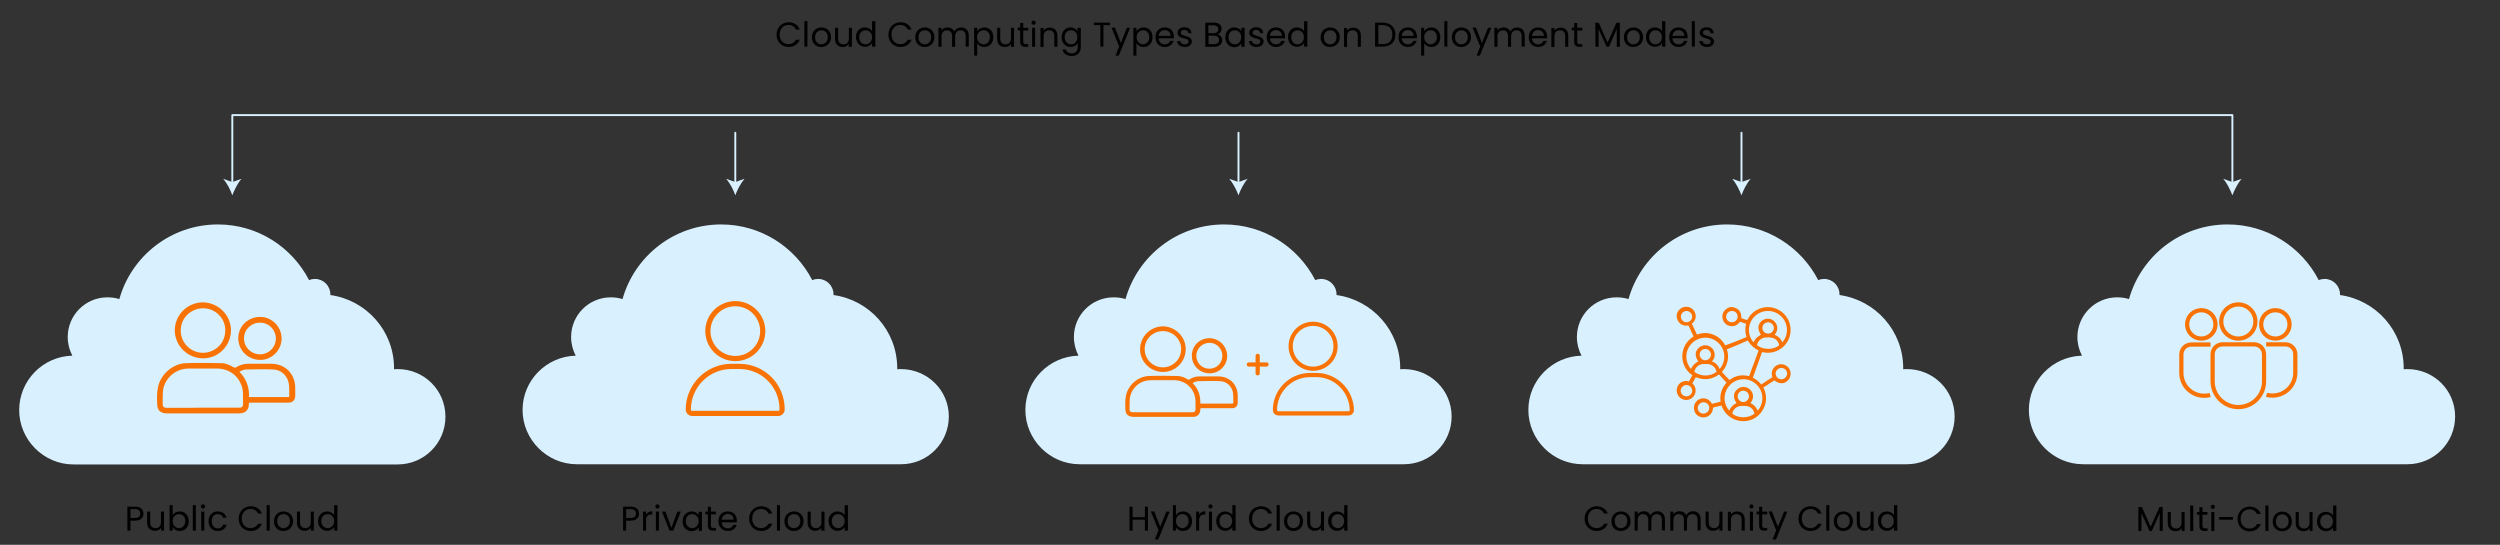
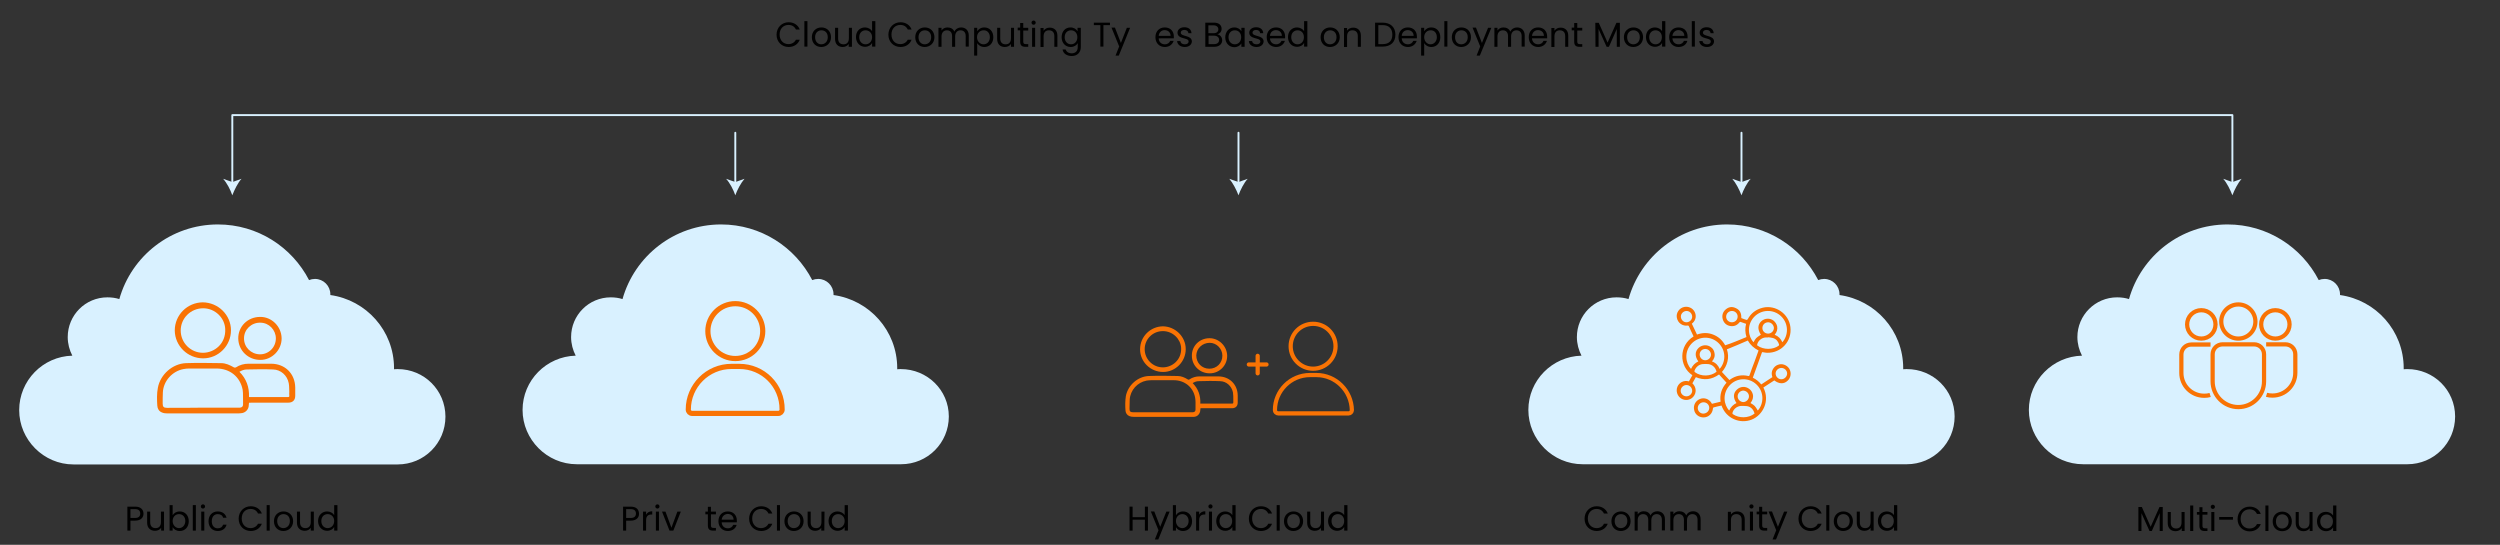
<svg xmlns="http://www.w3.org/2000/svg" version="1.1" id="Layer_1" x="0px" y="0px" viewBox="0 0 1303.2 284" style="enable-background:new 0 0 1303.2 284;" xml:space="preserve">
  <rect x="0" y="0" width="1303.2" height="284" fill="#333333" stroke="none" />
  <style type="text/css">
	.st0{fill:#D9F1FF;}
	.st1{fill:none;stroke:#D9F1FF;stroke-linecap:round;stroke-linejoin:round;}
	.st2{fill:#F97304;}
	.st3{fill:none;stroke:#F97304;stroke-width:2.7;stroke-miterlimit:10;}
	.st4{fill:none;stroke:#F97304;stroke-width:2.2;stroke-miterlimit:10;}
	.st5{fill:none;stroke:#F97304;stroke-width:2.2;stroke-linecap:round;stroke-linejoin:round;}
</style>
  <g>
    <path class="st0" d="M207.3,192.4c-0.6,0-1.3,0-1.9,0.1c0-0.2,0-0.4,0-0.6c0-19.5-14.5-35.5-33.2-38.1c0-0.1,0-0.2,0-0.4   c0-4.4-3.6-8-8-8c-1.1,0-2.1,0.2-3.1,0.6c-8.9-17.2-26.8-29-47.5-29c-24.5,0-45.1,16.5-51.4,38.9c-1.9-0.6-4-0.9-6.2-0.9   c-11.5,0-20.7,9.3-20.7,20.7c0,3.5,0.9,6.8,2.4,9.7C22.3,185.8,10,198.4,10,213.8s12.7,28.3,28.3,28.3h169   c13.8,0,24.9-11.1,24.9-24.9S221.1,192.4,207.3,192.4L207.3,192.4z" />
    <path class="st0" d="M469.6,192.4c-0.6,0-1.3,0-1.9,0.1c0-0.2,0-0.4,0-0.6c0-19.5-14.5-35.5-33.2-38.1c0-0.1,0-0.2,0-0.4   c0-4.4-3.6-8-8-8c-1.1,0-2.1,0.2-3.1,0.6c-8.9-17.2-26.8-29-47.5-29c-24.5,0-45.1,16.5-51.4,38.9c-1.9-0.6-4-0.9-6.1-0.9   c-11.5,0-20.7,9.3-20.7,20.7c0,3.5,0.9,6.8,2.4,9.7c-15.3,0.4-27.7,12.9-27.7,28.3s12.7,28.3,28.3,28.3h169   c13.8,0,24.9-11.1,24.9-24.9S483.3,192.4,469.6,192.4L469.6,192.4z" />
-     <path class="st0" d="M731.8,192.4c-0.7,0-1.3,0-1.9,0.1c0-0.2,0-0.4,0-0.6c0-19.5-14.5-35.5-33.2-38.1c0-0.1,0-0.2,0-0.4   c0-4.4-3.6-8-8-8c-1.1,0-2.1,0.2-3.1,0.6c-8.9-17.2-26.8-29-47.5-29c-24.5,0-45.1,16.5-51.4,38.9c-1.9-0.6-4-0.9-6.2-0.9   c-11.5,0-20.7,9.3-20.7,20.7c0,3.5,0.9,6.8,2.4,9.7c-15.3,0.4-27.7,12.9-27.7,28.3s12.7,28.3,28.3,28.3h169   c13.8,0,24.9-11.1,24.9-24.9S745.5,192.4,731.8,192.4L731.8,192.4z" />
    <path class="st0" d="M994,192.4c-0.7,0-1.3,0-1.9,0.1c0-0.2,0-0.4,0-0.6c0-19.5-14.5-35.5-33.2-38.1c0-0.1,0-0.2,0-0.4   c0-4.4-3.6-8-8-8c-1.1,0-2.1,0.2-3.1,0.6c-8.9-17.2-26.8-29-47.5-29c-24.5,0-45.1,16.5-51.4,38.9c-1.9-0.6-4-0.9-6.2-0.9   c-11.5,0-20.7,9.3-20.7,20.7c0,3.5,0.9,6.8,2.4,9.7c-15.3,0.4-27.7,12.9-27.7,28.3s12.7,28.3,28.3,28.3h169   c13.8,0,24.9-11.1,24.9-24.9S1007.7,192.4,994,192.4L994,192.4z" />
    <polyline class="st1" points="121.1,95.7 121.1,60 1163.7,60 1163.7,95.7  " />
    <path class="st0" d="M121.1,101.8c1.1-2.8,2.8-6.4,4.8-8.6l-4.8,1.7l-4.8-1.7C118.3,95.4,120.1,98.9,121.1,101.8z" />
    <path class="st0" d="M1163.7,101.8c-1.1-2.8-2.8-6.4-4.8-8.6l4.8,1.7l4.8-1.7C1166.6,95.4,1164.8,98.9,1163.7,101.8z" />
    <path d="M411.1,11.6c2.7,0,4.9,1.4,5.8,3.8h-2c-0.7-1.5-2-2.4-3.9-2.4c-2.6,0-4.6,1.9-4.6,5s2,5,4.6,5c1.8,0,3.2-0.9,3.9-2.3h2   c-0.9,2.4-3.1,3.8-5.8,3.8c-3.5,0-6.3-2.6-6.3-6.4S407.6,11.6,411.1,11.6z" />
    <path d="M419.3,11h1.6v13.3h-1.6C419.3,24.3,419.3,11,419.3,11z" />
    <path d="M428.1,24.5c-2.8,0-4.9-2-4.9-5.1s2.2-5.1,5-5.1s5,2,5,5.1S430.9,24.5,428.1,24.5L428.1,24.5z M428.1,23.1   c1.7,0,3.4-1.2,3.4-3.7s-1.6-3.6-3.3-3.6s-3.3,1.2-3.3,3.6S426.4,23.1,428.1,23.1z" />
    <path d="M444,24.4h-1.6v-1.5c-0.6,1-1.8,1.6-3.1,1.6c-2.3,0-4-1.4-4-4.2v-5.8h1.6v5.6c0,2,1.1,3,2.8,3s2.8-1,2.8-3.2v-5.4h1.6V24.4   L444,24.4z" />
    <path d="M450.9,14.3c1.5,0,3,0.8,3.7,1.9V11h1.7v13.3h-1.7v-1.9c-0.6,1.1-1.9,2-3.7,2c-2.6,0-4.7-2.1-4.7-5.1   S448.2,14.3,450.9,14.3L450.9,14.3z M451.2,15.8c-1.8,0-3.3,1.3-3.3,3.6s1.5,3.7,3.3,3.7s3.4-1.4,3.4-3.7S453,15.8,451.2,15.8   L451.2,15.8z" />
    <path d="M469.4,11.6c2.7,0,4.9,1.4,5.8,3.8h-2c-0.7-1.5-2-2.4-3.9-2.4c-2.6,0-4.6,1.9-4.6,5s2,5,4.6,5c1.8,0,3.2-0.9,3.9-2.3h2   c-0.9,2.4-3.1,3.8-5.8,3.8c-3.5,0-6.3-2.6-6.3-6.4S465.9,11.6,469.4,11.6z" />
    <path d="M482,24.5c-2.8,0-4.9-2-4.9-5.1s2.2-5.1,5-5.1s5,2,5,5.1S484.8,24.5,482,24.5L482,24.5z M482,23.1c1.7,0,3.4-1.2,3.4-3.7   s-1.6-3.6-3.3-3.6s-3.3,1.2-3.3,3.6S480.3,23.1,482,23.1z" />
    <path d="M503.4,18.8c0-2-1.1-3-2.7-3s-2.8,1.1-2.8,3.2v5.4h-1.6v-5.6c0-2-1.1-3-2.7-3s-2.8,1.1-2.8,3.2v5.4h-1.6v-9.9h1.6v1.4   c0.6-1,1.8-1.6,3.1-1.6c1.6,0,3,0.7,3.6,2.2c0.6-1.4,2-2.2,3.5-2.2c2.2,0,4,1.4,4,4.2v5.8h-1.6L503.4,18.8L503.4,18.8z" />
    <path d="M513.1,14.3c2.7,0,4.7,2,4.7,5.1s-2,5.1-4.7,5.1c-1.8,0-3.1-1-3.7-2V29h-1.6V14.5h1.6v1.8C510,15.3,511.3,14.3,513.1,14.3z    M512.7,15.8c-1.8,0-3.4,1.4-3.4,3.6s1.6,3.7,3.4,3.7c1.8,0,3.3-1.4,3.3-3.7S514.5,15.7,512.7,15.8L512.7,15.8z" />
    <path d="M528.7,24.4H527v-1.5c-0.6,1-1.8,1.6-3.2,1.6c-2.3,0-4-1.4-4-4.2v-5.8h1.6v5.6c0,2,1.1,3,2.8,3s2.8-1,2.8-3.2v-5.4h1.6   V24.4L528.7,24.4z" />
    <path d="M531.8,15.8h-1.3v-1.4h1.3V12h1.6v2.5h2.6v1.4h-2.6v5.8c0,1,0.4,1.3,1.4,1.3h1.2v1.4h-1.5c-1.8,0-2.7-0.7-2.7-2.7   L531.8,15.8L531.8,15.8z" />
    <path d="M537.7,11.8c0-0.6,0.5-1.1,1.1-1.1c0.6,0,1.1,0.5,1.1,1.1s-0.5,1.1-1.1,1.1C538.2,12.9,537.7,12.4,537.7,11.8z M538,14.5   h1.6v9.9H538V14.5z" />
    <path d="M549.6,18.8c0-2-1.1-3-2.8-3s-2.8,1-2.8,3.2v5.5h-1.6v-9.9h1.6v1.4c0.7-1,1.8-1.6,3.2-1.6c2.3,0,4,1.4,4,4.2v5.8h-1.6V18.8   L549.6,18.8z" />
    <path d="M558,14.3c1.8,0,3.1,0.9,3.7,2v-1.8h1.7v10.1c0,2.7-1.8,4.6-4.7,4.6c-2.6,0-4.5-1.3-4.8-3.4h1.6c0.4,1.2,1.5,2,3.2,2   c1.8,0,3.1-1.1,3.1-3.2v-2.1c-0.6,1.1-1.9,2-3.7,2c-2.7,0-4.7-2.1-4.7-5.1S555.3,14.3,558,14.3L558,14.3z M558.3,15.8   c-1.8,0-3.3,1.3-3.3,3.6s1.5,3.7,3.3,3.7s3.3-1.4,3.3-3.7S560.1,15.8,558.3,15.8L558.3,15.8z" />
    <path d="M570.1,11.8h8.5v1.3h-3.4v11.2h-1.6V13.1h-3.4V11.8z" />
    <path d="M587.4,14.5h1.7L583.2,29h-1.7l1.9-4.8l-4-9.8h1.8l3.1,8L587.4,14.5z" />
-     <path d="M596.1,14.3c2.7,0,4.7,2,4.7,5.1s-2,5.1-4.7,5.1c-1.8,0-3.1-1-3.7-2V29h-1.6V14.5h1.6v1.8C593,15.3,594.3,14.3,596.1,14.3z    M595.8,15.8c-1.8,0-3.3,1.4-3.3,3.6s1.6,3.7,3.3,3.7s3.3-1.4,3.3-3.7S597.6,15.7,595.8,15.8L595.8,15.8z" />
    <path d="M607.2,24.5c-2.8,0-4.9-2-4.9-5.1s2-5.1,4.9-5.1s4.7,2,4.7,4.7c0,0.4,0,0.6,0,1H604c0.1,2,1.5,3.1,3.2,3.1   c1.5,0,2.4-0.8,2.8-1.8h1.8C611.2,23.1,609.6,24.5,607.2,24.5L607.2,24.5z M604,18.7h6.2c0-1.9-1.4-3-3.1-3   C605.5,15.7,604.2,16.8,604,18.7z" />
    <path d="M617.6,24.5c-2.3,0-3.9-1.3-4-3.1h1.7c0.1,1,0.9,1.7,2.3,1.7c1.3,0,2-0.6,2-1.5c0-2.2-5.8-0.9-5.8-4.6   c0-1.5,1.4-2.8,3.6-2.8s3.6,1.2,3.7,3.1h-1.6c-0.1-1-0.8-1.7-2.1-1.7c-1.2,0-1.9,0.6-1.9,1.4c0,2.3,5.7,1.1,5.8,4.6   C621.2,23.3,619.8,24.5,617.6,24.5L617.6,24.5z" />
    <path d="M633,24.4h-4.7V11.8h4.5c2.7,0,4,1.4,4,3.2c0,1.6-1,2.5-2.2,2.9c1.4,0.2,2.5,1.5,2.5,3.1C637.1,22.9,635.6,24.4,633,24.4   L633,24.4z M632.6,13.2h-2.7v4.1h2.8c1.5,0,2.4-0.8,2.4-2S634.2,13.2,632.6,13.2L632.6,13.2z M632.8,18.6h-2.8V23h2.9   c1.6,0,2.6-0.8,2.6-2.2S634.4,18.6,632.8,18.6L632.8,18.6z" />
    <path d="M643.4,14.3c1.8,0,3.1,0.9,3.7,2v-1.8h1.7v9.9h-1.7v-1.8c-0.6,1.1-1.9,2-3.7,2c-2.6,0-4.7-2.1-4.7-5.1   S640.7,14.3,643.4,14.3z M643.7,15.8c-1.8,0-3.3,1.3-3.3,3.6s1.5,3.7,3.3,3.7s3.3-1.4,3.3-3.7S645.5,15.8,643.7,15.8L643.7,15.8z" />
    <path d="M655,24.5c-2.3,0-3.9-1.3-4-3.1h1.7c0.1,1,0.9,1.7,2.3,1.7c1.3,0,2-0.6,2-1.5c0-2.2-5.8-0.9-5.8-4.6c0-1.5,1.4-2.8,3.6-2.8   s3.6,1.2,3.7,3.1h-1.6c-0.1-1-0.8-1.7-2.1-1.7c-1.2,0-1.9,0.6-1.9,1.4c0,2.3,5.7,1.1,5.8,4.6C658.6,23.3,657.2,24.5,655,24.5   L655,24.5z" />
    <path d="M665.2,24.5c-2.8,0-4.9-2-4.9-5.1s2-5.1,4.9-5.1s4.7,2,4.7,4.7c0,0.4,0,0.6,0,1H662c0.1,2,1.5,3.1,3.2,3.1   c1.5,0,2.4-0.8,2.8-1.8h1.8C669.2,23.1,667.6,24.5,665.2,24.5L665.2,24.5z M662,18.7h6.2c0-1.9-1.4-3-3.1-3   C663.5,15.7,662.1,16.8,662,18.7z" />
    <path d="M676.1,14.3c1.5,0,3,0.8,3.7,1.9V11h1.7v13.3h-1.7v-1.9c-0.6,1.1-1.9,2-3.7,2c-2.7,0-4.7-2.1-4.7-5.1   S673.5,14.3,676.1,14.3L676.1,14.3z M676.4,15.8c-1.8,0-3.3,1.3-3.3,3.6s1.5,3.7,3.3,3.7s3.3-1.4,3.3-3.7S678.2,15.8,676.4,15.8   L676.4,15.8z" />
    <path d="M693.3,24.5c-2.8,0-4.9-2-4.9-5.1s2.2-5.1,5-5.1s5,2,5,5.1S696.1,24.5,693.3,24.5z M693.3,23.1c1.7,0,3.4-1.2,3.4-3.7   s-1.6-3.6-3.3-3.6s-3.3,1.2-3.3,3.6S691.6,23.1,693.3,23.1z" />
    <path d="M707.8,18.8c0-2-1.1-3-2.8-3s-2.8,1-2.8,3.2v5.5h-1.6v-9.9h1.6v1.4c0.7-1,1.8-1.6,3.2-1.6c2.3,0,4,1.4,4,4.2v5.8h-1.6V18.8   L707.8,18.8z" />
    <path d="M727.4,18.1c0,3.9-2.5,6.2-6.7,6.2h-3.9V11.8h3.9C724.9,11.8,727.4,14.2,727.4,18.1z M720.8,23c3.3,0,5-1.8,5-4.9   s-1.7-5-5-5h-2.3V23C718.5,23,720.8,23,720.8,23z" />
    <path d="M733.9,24.5c-2.8,0-4.9-2-4.9-5.1s2-5.1,4.9-5.1s4.7,2,4.7,4.7c0,0.4,0,0.6,0,1h-7.9c0.1,2,1.5,3.1,3.2,3.1   c1.5,0,2.4-0.8,2.8-1.8h1.8C737.9,23.1,736.3,24.5,733.9,24.5L733.9,24.5z M730.7,18.7h6.2c0-1.9-1.4-3-3.1-3   C732.2,15.7,730.8,16.8,730.7,18.7z" />
    <path d="M746.1,14.3c2.7,0,4.7,2,4.7,5.1s-2,5.1-4.7,5.1c-1.8,0-3.1-1-3.7-2V29h-1.6V14.5h1.6v1.8C743,15.3,744.3,14.3,746.1,14.3z    M745.7,15.8c-1.8,0-3.3,1.4-3.3,3.6s1.6,3.7,3.3,3.7s3.3-1.4,3.3-3.7S747.6,15.7,745.7,15.8L745.7,15.8z" />
    <path d="M752.9,11h1.6v13.3h-1.6C752.9,24.3,752.9,11,752.9,11z" />
    <path d="M761.7,24.5c-2.8,0-4.9-2-4.9-5.1s2.2-5.1,5-5.1s5,2,5,5.1S764.5,24.5,761.7,24.5z M761.7,23.1c1.7,0,3.4-1.2,3.4-3.7   s-1.6-3.6-3.3-3.6s-3.3,1.2-3.3,3.6S759.9,23.1,761.7,23.1z" />
    <path d="M775.7,14.5h1.7L771.4,29h-1.7l1.9-4.8l-4-9.8h1.8l3.1,8L775.7,14.5z" />
    <path d="M793.2,18.8c0-2-1.1-3-2.7-3s-2.8,1.1-2.8,3.2v5.4h-1.6v-5.6c0-2-1.1-3-2.7-3s-2.8,1.1-2.8,3.2v5.4H779v-9.9h1.6v1.4   c0.7-1,1.8-1.6,3.1-1.6c1.6,0,3,0.7,3.6,2.2c0.6-1.4,2-2.2,3.5-2.2c2.2,0,4,1.4,4,4.2v5.8h-1.6L793.2,18.8L793.2,18.8z" />
    <path d="M801.8,24.5c-2.8,0-4.9-2-4.9-5.1s2-5.1,4.9-5.1s4.7,2,4.7,4.7c0,0.4,0,0.6,0,1h-7.9c0.1,2,1.5,3.1,3.2,3.1   c1.5,0,2.4-0.8,2.8-1.8h1.8C805.8,23.1,804.2,24.5,801.8,24.5L801.8,24.5z M798.6,18.7h6.2c0-1.9-1.4-3-3.1-3   C800.1,15.7,798.8,16.8,798.6,18.7z" />
    <path d="M815.9,18.8c0-2-1.1-3-2.8-3s-2.8,1-2.8,3.2v5.5h-1.6v-9.9h1.6v1.4c0.7-1,1.8-1.6,3.2-1.6c2.3,0,4,1.4,4,4.2v5.8h-1.6V18.8   L815.9,18.8z" />
    <path d="M820.6,15.8h-1.3v-1.4h1.3V12h1.6v2.5h2.6v1.4h-2.6v5.8c0,1,0.4,1.3,1.4,1.3h1.2v1.4h-1.5c-1.8,0-2.7-0.7-2.7-2.7   L820.6,15.8L820.6,15.8z" />
    <path d="M831.6,11.9h1.8l4.6,10.3l4.6-10.3h1.8v12.5h-1.6v-9.3l-4.1,9.3h-1.2l-4.2-9.3v9.3h-1.6L831.6,11.9L831.6,11.9z" />
    <path d="M851.4,24.5c-2.8,0-4.9-2-4.9-5.1s2.2-5.1,5-5.1s5,2,5,5.1S854.2,24.5,851.4,24.5z M851.4,23.1c1.7,0,3.4-1.2,3.4-3.7   s-1.6-3.6-3.3-3.6s-3.3,1.2-3.3,3.6S849.7,23.1,851.4,23.1z" />
    <path d="M862.7,14.3c1.5,0,3,0.8,3.7,1.9V11h1.7v13.3h-1.7v-1.9c-0.6,1.1-1.9,2-3.7,2c-2.7,0-4.7-2.1-4.7-5.1S860,14.3,862.7,14.3   L862.7,14.3z M863,15.8c-1.8,0-3.3,1.3-3.3,3.6s1.5,3.7,3.3,3.7s3.3-1.4,3.3-3.7S864.8,15.8,863,15.8L863,15.8z" />
    <path d="M875,24.5c-2.8,0-4.9-2-4.9-5.1s2-5.1,4.9-5.1s4.7,2,4.7,4.7c0,0.4,0,0.6,0,1h-7.9c0.1,2,1.5,3.1,3.2,3.1   c1.5,0,2.4-0.8,2.8-1.8h1.8C879.1,23.1,877.5,24.5,875,24.5L875,24.5z M871.8,18.7h6.2c0-1.9-1.4-3-3.1-3   C873.4,15.7,872,16.8,871.8,18.7z" />
    <path d="M881.9,11h1.6v13.3h-1.6C881.9,24.3,881.9,11,881.9,11z" />
    <path d="M889.8,24.5c-2.3,0-3.9-1.3-4-3.1h1.7c0.1,1,0.9,1.7,2.3,1.7c1.3,0,2-0.6,2-1.5c0-2.2-5.8-0.9-5.8-4.6   c0-1.5,1.4-2.8,3.6-2.8s3.6,1.2,3.7,3.1h-1.6c-0.1-1-0.8-1.7-2.1-1.7c-1.2,0-1.9,0.6-1.9,1.4c0,2.3,5.7,1.1,5.8,4.6   C893.4,23.3,892,24.5,889.8,24.5L889.8,24.5z" />
    <path d="M70.4,271.4H68v5.2h-1.6v-12.5h4.1c2.9,0,4.3,1.6,4.3,3.7C74.8,269.6,73.6,271.4,70.4,271.4L70.4,271.4z M70.4,270   c1.9,0,2.7-0.9,2.7-2.3s-0.8-2.3-2.7-2.3H68v4.6L70.4,270L70.4,270z" />
    <path d="M85.6,276.6h-1.6v-1.5c-0.6,1-1.8,1.6-3.2,1.6c-2.3,0-4.1-1.4-4.1-4.2v-5.8h1.6v5.6c0,2,1.1,3,2.8,3s2.8-1,2.8-3.2v-5.4   h1.6V276.6L85.6,276.6z" />
    <path d="M93.7,266.6c2.7,0,4.7,2,4.7,5.1s-2,5.1-4.7,5.1c-1.8,0-3.1-0.9-3.7-2v1.8h-1.6v-13.3H90v5.3   C90.6,267.5,91.9,266.6,93.7,266.6z M93.3,268c-1.8,0-3.3,1.4-3.3,3.6s1.6,3.7,3.3,3.7s3.3-1.4,3.3-3.7S95.1,268,93.3,268L93.3,268   z" />
    <path d="M100.5,263.3h1.6v13.3h-1.6V263.3z" />
    <path d="M104.7,264c0-0.6,0.5-1.1,1.1-1.1c0.6,0,1.1,0.5,1.1,1.1s-0.5,1.1-1.1,1.1C105.1,265.1,104.7,264.6,104.7,264z    M104.9,266.7h1.6v9.9h-1.6V266.7z" />
    <path d="M113.5,266.6c2.4,0,4.1,1.3,4.6,3.3h-1.8c-0.3-1.2-1.3-1.9-2.8-1.9c-1.8,0-3.1,1.3-3.1,3.7s1.3,3.7,3.1,3.7   c1.5,0,2.4-0.7,2.8-1.9h1.8c-0.5,2-2.1,3.3-4.6,3.3c-2.8,0-4.8-2-4.8-5.1S110.7,266.6,113.5,266.6L113.5,266.6z" />
    <path d="M130.7,263.9c2.7,0,4.9,1.4,5.8,3.8h-2c-0.7-1.5-2-2.4-3.9-2.4c-2.6,0-4.6,1.9-4.6,5s2,5,4.6,5c1.8,0,3.2-0.9,3.9-2.3h2   c-0.9,2.4-3.1,3.8-5.8,3.8c-3.5,0-6.3-2.6-6.3-6.4S127.2,263.9,130.7,263.9z" />
    <path d="M139,263.3h1.6v13.3H139V263.3z" />
    <path d="M147.7,276.8c-2.8,0-4.9-2-4.9-5.1s2.2-5.1,5-5.1s5,2,5,5.1S150.5,276.8,147.7,276.8L147.7,276.8z M147.7,275.3   c1.7,0,3.4-1.2,3.4-3.7s-1.6-3.6-3.3-3.6s-3.3,1.2-3.3,3.6S146,275.3,147.7,275.3z" />
    <path d="M163.7,276.6H162v-1.5c-0.6,1-1.8,1.6-3.1,1.6c-2.3,0-4.1-1.4-4.1-4.2v-5.8h1.6v5.6c0,2,1.1,3,2.8,3s2.8-1,2.8-3.2v-5.4   h1.6V276.6L163.7,276.6z" />
    <path d="M170.5,266.6c1.6,0,3,0.8,3.7,1.9v-5.2h1.7v13.3h-1.7v-1.9c-0.6,1.1-1.9,2-3.7,2c-2.6,0-4.7-2.1-4.7-5.1   S167.9,266.6,170.5,266.6L170.5,266.6z M170.8,268c-1.8,0-3.3,1.3-3.3,3.6s1.5,3.7,3.3,3.7s3.4-1.4,3.4-3.7S172.6,268,170.8,268   L170.8,268z" />
    <path d="M328.8,271.4h-2.4v5.2h-1.6v-12.5h4c3,0,4.3,1.6,4.3,3.7C333.2,269.6,331.9,271.4,328.8,271.4L328.8,271.4z M328.8,270   c1.9,0,2.7-0.9,2.7-2.3s-0.8-2.3-2.7-2.3h-2.4v4.6L328.8,270L328.8,270z" />
    <path d="M336.8,276.6h-1.6v-9.9h1.6v1.6c0.6-1.1,1.6-1.8,3.2-1.8v1.7h-0.4c-1.6,0-2.8,0.7-2.8,3L336.8,276.6L336.8,276.6z" />
    <path d="M341.6,264c0-0.6,0.5-1.1,1.1-1.1c0.6,0,1.1,0.5,1.1,1.1s-0.5,1.1-1.1,1.1C342.1,265.1,341.6,264.6,341.6,264z    M341.9,266.7h1.6v9.9h-1.6V266.7z" />
    <path d="M346.9,266.7l3.1,8.4l3.1-8.4h1.8l-3.9,9.9H349l-3.9-9.9H346.9z" />
-     <path d="M360.5,266.6c1.8,0,3.1,0.9,3.7,2v-1.8h1.7v9.9h-1.7v-1.8c-0.6,1.1-1.9,2-3.7,2c-2.6,0-4.7-2.1-4.7-5.1   S357.9,266.6,360.5,266.6z M360.8,268c-1.8,0-3.3,1.3-3.3,3.6s1.5,3.7,3.3,3.7s3.4-1.4,3.4-3.7S362.6,268,360.8,268L360.8,268z" />
    <path d="M369,268.1h-1.3v-1.4h1.3v-2.5h1.6v2.5h2.6v1.4h-2.6v5.8c0,1,0.4,1.3,1.4,1.3h1.2v1.4h-1.5c-1.8,0-2.7-0.7-2.7-2.7V268.1z" />
    <path d="M379.4,276.8c-2.8,0-4.9-2-4.9-5.1s2-5.1,4.9-5.1s4.7,2,4.7,4.7c0,0.4,0,0.6,0,1h-7.9c0.1,2,1.5,3.1,3.2,3.1   c1.5,0,2.4-0.8,2.8-1.8h1.8C383.5,275.4,381.9,276.8,379.4,276.8L379.4,276.8z M376.2,270.9h6.2c0-1.9-1.4-3-3.1-3   C377.8,268,376.4,269,376.2,270.9L376.2,270.9z" />
    <path d="M396.8,263.9c2.7,0,4.9,1.4,5.8,3.8h-2c-0.7-1.5-2-2.4-3.9-2.4c-2.6,0-4.6,1.9-4.6,5s2,5,4.6,5c1.8,0,3.2-0.9,3.9-2.3h2   c-0.9,2.4-3.1,3.8-5.8,3.8c-3.5,0-6.3-2.6-6.3-6.4S393.3,263.9,396.8,263.9z" />
    <path d="M405,263.3h1.6v13.3H405V263.3z" />
    <path d="M413.8,276.8c-2.8,0-4.9-2-4.9-5.1s2.2-5.1,5-5.1s5,2,5,5.1S416.6,276.8,413.8,276.8L413.8,276.8z M413.8,275.3   c1.7,0,3.4-1.2,3.4-3.7s-1.6-3.6-3.3-3.6s-3.3,1.2-3.3,3.6S412,275.3,413.8,275.3L413.8,275.3z" />
-     <path d="M429.7,276.6h-1.6v-1.5c-0.6,1-1.8,1.6-3.1,1.6c-2.3,0-4-1.4-4-4.2v-5.8h1.6v5.6c0,2,1.1,3,2.8,3s2.8-1,2.8-3.2v-5.4h1.6   V276.6L429.7,276.6z" />
+     <path d="M429.7,276.6h-1.6v-1.5c-0.6,1-1.8,1.6-3.1,1.6c-2.3,0-4-1.4-4-4.2v-5.8h1.6v5.6c0,2,1.1,3,2.8,3s2.8-1,2.8-3.2v-5.4h1.6   L429.7,276.6z" />
    <path d="M436.6,266.6c1.5,0,3,0.8,3.7,1.9v-5.2h1.7v13.3h-1.7v-1.9c-0.6,1.1-1.9,2-3.7,2c-2.6,0-4.7-2.1-4.7-5.1   S433.9,266.6,436.6,266.6L436.6,266.6z M436.9,268c-1.8,0-3.3,1.3-3.3,3.6s1.5,3.7,3.3,3.7s3.4-1.4,3.4-3.7S438.7,268,436.9,268   L436.9,268z" />
    <path d="M596.8,270.9h-6.4v5.7h-1.6v-12.5h1.6v5.5h6.4v-5.5h1.6v12.5h-1.6V270.9z" />
    <path d="M608,266.7h1.7l-5.9,14.5H602l1.9-4.8l-4-9.8h1.8l3.1,8L608,266.7z" />
    <path d="M616.7,266.6c2.7,0,4.7,2,4.7,5.1s-2,5.1-4.7,5.1c-1.8,0-3.1-0.9-3.7-2v1.8h-1.6v-13.3h1.6v5.3   C613.6,267.5,614.9,266.6,616.7,266.6z M616.3,268c-1.8,0-3.3,1.4-3.3,3.6s1.6,3.7,3.3,3.7s3.3-1.4,3.3-3.7S618.1,268,616.3,268   L616.3,268z" />
    <path d="M625.1,276.6h-1.6v-9.9h1.6v1.6c0.6-1.1,1.6-1.8,3.2-1.8v1.7h-0.4c-1.6,0-2.8,0.7-2.8,3L625.1,276.6L625.1,276.6z" />
    <path d="M629.9,264c0-0.6,0.5-1.1,1.1-1.1c0.6,0,1.1,0.5,1.1,1.1s-0.5,1.1-1.1,1.1C630.4,265.1,629.9,264.6,629.9,264z    M630.2,266.7h1.6v9.9h-1.6V266.7z" />
    <path d="M638.7,266.6c1.5,0,3,0.8,3.7,1.9v-5.2h1.7v13.3h-1.7v-1.9c-0.6,1.1-1.9,2-3.7,2c-2.7,0-4.7-2.1-4.7-5.1   S636.1,266.6,638.7,266.6L638.7,266.6z M639,268c-1.8,0-3.3,1.3-3.3,3.6s1.5,3.7,3.3,3.7s3.3-1.4,3.3-3.7S640.8,268,639,268   L639,268z" />
    <path d="M657.3,263.9c2.7,0,4.9,1.4,5.8,3.8h-2c-0.7-1.5-2-2.4-3.8-2.4c-2.6,0-4.6,1.9-4.6,5s2,5,4.6,5c1.8,0,3.2-0.9,3.8-2.3h2   c-0.9,2.4-3.1,3.8-5.8,3.8c-3.5,0-6.3-2.6-6.3-6.4S653.7,263.9,657.3,263.9z" />
    <path d="M665.5,263.3h1.6v13.3h-1.6V263.3z" />
    <path d="M674.2,276.8c-2.8,0-4.9-2-4.9-5.1s2.2-5.1,5-5.1s5,2,5,5.1S677,276.8,674.2,276.8z M674.2,275.3c1.7,0,3.4-1.2,3.4-3.7   s-1.6-3.6-3.3-3.6s-3.3,1.2-3.3,3.6S672.5,275.3,674.2,275.3z" />
    <path d="M690.2,276.6h-1.6v-1.5c-0.6,1-1.8,1.6-3.2,1.6c-2.3,0-4-1.4-4-4.2v-5.8h1.6v5.6c0,2,1.1,3,2.8,3s2.8-1,2.8-3.2v-5.4h1.6   V276.6L690.2,276.6z" />
    <path d="M697,266.6c1.5,0,3,0.8,3.7,1.9v-5.2h1.7v13.3h-1.7v-1.9c-0.6,1.1-1.9,2-3.7,2c-2.7,0-4.7-2.1-4.7-5.1   S694.4,266.6,697,266.6L697,266.6z M697.4,268c-1.8,0-3.3,1.3-3.3,3.6s1.5,3.7,3.3,3.7s3.3-1.4,3.3-3.7S699.2,268,697.4,268   L697.4,268z" />
    <path d="M832.3,263.9c2.7,0,4.9,1.4,5.8,3.8h-2c-0.7-1.5-2-2.4-3.8-2.4c-2.6,0-4.6,1.9-4.6,5s2,5,4.6,5c1.8,0,3.2-0.9,3.8-2.3h2   c-0.9,2.4-3.1,3.8-5.8,3.8c-3.5,0-6.3-2.6-6.3-6.4S828.8,263.9,832.3,263.9z" />
    <path d="M844.9,276.8c-2.8,0-4.9-2-4.9-5.1s2.2-5.1,5-5.1s5,2,5,5.1S847.7,276.8,844.9,276.8z M844.9,275.3c1.7,0,3.4-1.2,3.4-3.7   s-1.6-3.6-3.3-3.6s-3.3,1.2-3.3,3.6S843.2,275.3,844.9,275.3z" />
    <path d="M866.3,271c0-2-1.1-3-2.7-3s-2.8,1.1-2.8,3.2v5.4h-1.6V271c0-2-1.1-3-2.7-3s-2.8,1.1-2.8,3.2v5.4h-1.6v-9.9h1.6v1.4   c0.7-1,1.8-1.6,3.1-1.6c1.6,0,3,0.7,3.6,2.2c0.6-1.4,2-2.2,3.5-2.2c2.2,0,4,1.4,4,4.2v5.8h-1.6V271L866.3,271z" />
    <path d="M884.9,271c0-2-1.1-3-2.7-3s-2.8,1.1-2.8,3.2v5.4h-1.6V271c0-2-1.1-3-2.7-3s-2.8,1.1-2.8,3.2v5.4h-1.6v-9.9h1.6v1.4   c0.7-1,1.8-1.6,3.1-1.6c1.6,0,3,0.7,3.6,2.2c0.6-1.4,2-2.2,3.5-2.2c2.2,0,4,1.4,4,4.2v5.8h-1.6L884.9,271L884.9,271z" />
-     <path d="M897.9,276.6h-1.6v-1.5c-0.6,1-1.8,1.6-3.2,1.6c-2.3,0-4-1.4-4-4.2v-5.8h1.6v5.6c0,2,1.1,3,2.8,3s2.8-1,2.8-3.2v-5.4h1.6   V276.6L897.9,276.6z" />
    <path d="M907.9,271c0-2-1.1-3-2.8-3s-2.8,1-2.8,3.2v5.5h-1.6v-9.9h1.6v1.4c0.7-1,1.8-1.6,3.2-1.6c2.3,0,4,1.4,4,4.2v5.8h-1.6V271   L907.9,271z" />
    <path d="M911.9,264c0-0.6,0.5-1.1,1.1-1.1c0.6,0,1.1,0.5,1.1,1.1s-0.5,1.1-1.1,1.1C912.4,265.1,911.9,264.6,911.9,264z    M912.2,266.7h1.6v9.9h-1.6V266.7z" />
    <path d="M917,268.1h-1.3v-1.4h1.3v-2.5h1.6v2.5h2.6v1.4h-2.6v5.8c0,1,0.4,1.3,1.4,1.3h1.2v1.4h-1.5c-1.8,0-2.7-0.7-2.7-2.7   L917,268.1L917,268.1z" />
    <path d="M930,266.7h1.7l-5.9,14.5H924l1.9-4.8l-4-9.8h1.8l3.1,8L930,266.7z" />
    <path d="M943.8,263.9c2.7,0,4.9,1.4,5.8,3.8h-2c-0.7-1.5-2-2.4-3.8-2.4c-2.6,0-4.6,1.9-4.6,5s2,5,4.6,5c1.8,0,3.2-0.9,3.8-2.3h2   c-0.9,2.4-3.1,3.8-5.8,3.8c-3.5,0-6.3-2.6-6.3-6.4S940.3,263.9,943.8,263.9z" />
    <path d="M952,263.3h1.6v13.3H952V263.3z" />
    <path d="M960.8,276.8c-2.8,0-4.9-2-4.9-5.1s2.2-5.1,5-5.1s5,2,5,5.1S963.6,276.8,960.8,276.8z M960.8,275.3c1.7,0,3.4-1.2,3.4-3.7   s-1.6-3.6-3.3-3.6s-3.3,1.2-3.3,3.6S959,275.3,960.8,275.3z" />
    <path d="M976.7,276.6h-1.6v-1.5c-0.6,1-1.8,1.6-3.2,1.6c-2.3,0-4-1.4-4-4.2v-5.8h1.6v5.6c0,2,1.1,3,2.8,3s2.8-1,2.8-3.2v-5.4h1.6   V276.6L976.7,276.6z" />
    <path d="M983.6,266.6c1.5,0,3,0.8,3.7,1.9v-5.2h1.7v13.3h-1.7v-1.9c-0.6,1.1-1.9,2-3.7,2c-2.7,0-4.7-2.1-4.7-5.1   S980.9,266.6,983.6,266.6L983.6,266.6z M983.9,268c-1.8,0-3.3,1.3-3.3,3.6s1.5,3.7,3.3,3.7s3.3-1.4,3.3-3.7S985.7,268,983.9,268   L983.9,268z" />
    <line class="st1" x1="383.3" y1="95.7" x2="383.3" y2="69.2" />
    <path class="st0" d="M383.3,101.8c1-2.8,2.9-6.4,4.8-8.6l-4.8,1.7l-4.8-1.7C380.5,95.4,382.3,98.9,383.3,101.8z" />
    <line class="st1" x1="645.6" y1="95.7" x2="645.6" y2="69.2" />
    <path class="st0" d="M645.6,101.8c1-2.8,2.8-6.4,4.8-8.6l-4.8,1.7l-4.8-1.7C642.7,95.4,644.5,98.9,645.6,101.8z" />
    <line class="st1" x1="907.8" y1="95.7" x2="907.8" y2="69.2" />
    <path class="st0" d="M907.8,101.8c1-2.8,2.8-6.4,4.8-8.6l-4.8,1.7l-4.8-1.7C904.9,95.4,906.7,98.9,907.8,101.8z" />
    <path class="st2" d="M129.8,209.9c-0.1,0.7-0.1,1.4-0.2,2.1c-0.4,1.9-2,3.3-4,3.4c-0.4,0-0.8,0.1-1.2,0.1c-12.4,0-24.8,0-37.2,0   c-0.9,0-2-0.1-2.8-0.5c-1.5-0.6-2.3-1.9-2.4-3.5c-0.2-3.1-0.3-6.3,0.3-9.4c1.3-6.9,7.6-12.5,14.6-12.8c6.1-0.2,12.2-0.1,18.4,0   c2.4,0,4.5,1,6.6,2.2c0.4,0.2,0.7,0.2,1.1,0c2-1.3,4.2-1.9,6.5-1.9c3.9,0,7.9,0,11.8,0c7.3,0,12.5,5.2,12.6,12.4c0,1.4,0,2.9,0,4.3   c0,2.3-1.3,3.6-3.7,3.6c-6.4,0-12.9,0-19.4,0C130.4,210,130.1,210,129.8,209.9L129.8,209.9z M105.8,212.5c6.1,0,12.2,0,18.3,0   c0.3,0,0.7,0,1,0c1-0.1,1.6-0.6,1.6-1.6c0-0.5,0-1,0-1.6c-0.1-2,0.1-4.1-0.2-6.1c-1.3-6.8-6.7-11.1-13.6-11.1c-4.8,0-9.5,0-14.3,0   c-1,0-2,0.1-3,0.3c-5.8,1.1-10.4,6.2-10.7,12.1c-0.1,1.9-0.1,3.9-0.1,5.9c0,1.6,0.5,2.2,2.2,2.2C93.2,212.6,99.5,212.6,105.8,212.5   L105.8,212.5z M129.8,207c2.7,0,5.2,0,7.8,0c4.1,0,8.3,0,12.4,0c0.7,0,0.9-0.2,0.8-0.9c-0.1-0.6,0-1.2,0-1.8   c-0.1-1.6,0-3.1-0.3-4.6c-0.8-4.1-4.2-7-8.1-7.1c-4.6-0.2-9.2-0.1-13.8,0c-1.3,0-2.6,0.5-3.8,1.2C128.4,197.4,130,201.8,129.8,207   L129.8,207z" />
    <path class="st2" d="M120.4,172.2c0,8-6.5,14.6-14.5,14.6c-8.1,0-14.7-6.5-14.8-14.5c0-8.1,6.5-14.6,14.6-14.7   C113.8,157.7,120.4,164.2,120.4,172.2L120.4,172.2z M105.9,160.7c-6.4,0-11.7,5.1-11.7,11.6c0,6.4,5.2,11.6,11.6,11.6   c5.9,0,12-4.7,11.6-12.4C117.2,165.9,112.3,160.7,105.9,160.7z" />
    <path class="st2" d="M135.6,165.2c6-0.1,11.1,5,11.2,11.1c0.1,6.1-5,11.3-11,11.3c-6.4,0.1-11.5-4.9-11.6-11.1   C124.1,170.2,129.1,165.2,135.6,165.2L135.6,165.2z M135.4,184.7c4.6,0.1,8.4-3.6,8.4-8.3c0-4.4-3.6-8.2-8.1-8.2   c-4.7-0.1-8.5,3.6-8.5,8.1C127.1,180.9,130.8,184.6,135.4,184.7z" />
    <g id="about">
      <path class="st3" d="M383.3,186.9c7.9,0,14.3-6.4,14.3-14.3s-6.4-14.3-14.3-14.3s-14.3,6.4-14.3,14.3S375.4,186.9,383.3,186.9z" />
      <path class="st3" d="M385.4,191h-4.1c-12.4,0-22.5,10.1-22.5,22.5c0,1.1,0.9,2,2,2h44.9c1.1,0,2-0.9,2-2    C407.8,201,397.8,191,385.4,191L385.4,191z" />
    </g>
    <path class="st2" d="M625.8,212.8c-0.1,0.6-0.1,1.1-0.2,1.7c-0.4,1.6-1.6,2.7-3.2,2.8c-0.3,0-0.7,0-1,0c-10.1,0-20.2,0-30.4,0   c-0.8,0-1.6-0.1-2.3-0.4c-1.2-0.5-1.9-1.6-2-2.8c-0.2-2.6-0.2-5.1,0.2-7.7c1.1-5.6,6.2-10.2,12-10.4c5-0.2,10-0.1,15,0   c1.9,0,3.7,0.8,5.3,1.8c0.3,0.2,0.5,0.2,0.8,0c1.6-1.1,3.4-1.6,5.3-1.6c3.2,0,6.4,0,9.7,0c5.9,0,10.2,4.2,10.2,10.1   c0,1.2,0,2.3,0,3.5c0,1.9-1.1,3-3,3c-5.3,0-10.5,0-15.8,0C626.3,212.8,626,212.8,625.8,212.8L625.8,212.8z M606.2,214.9   c5,0,10,0,14.9,0c0.3,0,0.6,0,0.8,0c0.8-0.1,1.3-0.5,1.3-1.4c0-0.4,0-0.9,0-1.3c0-1.6,0.1-3.3-0.2-4.9c-1-5.5-5.5-9.1-11.1-9.1   c-3.9,0-7.8,0-11.7,0c-0.8,0-1.7,0.1-2.5,0.2c-4.8,0.9-8.5,5-8.8,9.9c-0.1,1.6,0,3.2-0.1,4.8c0,1.3,0.4,1.8,1.8,1.8   C595.9,214.9,601.1,214.9,606.2,214.9L606.2,214.9z M625.7,210.4c2.2,0,4.3,0,6.4,0c3.4,0,6.8,0,10.1,0c0.5,0,0.7-0.2,0.7-0.7   c0-0.5,0-1,0-1.4c0-1.3,0-2.6-0.2-3.8c-0.7-3.3-3.4-5.7-6.6-5.8c-3.8-0.2-7.5-0.1-11.3,0c-1.1,0-2.1,0.4-3.1,1   C624.6,202.6,625.9,206.2,625.7,210.4L625.7,210.4z" />
    <path class="st2" d="M618.1,182c0,6.5-5.3,11.9-11.8,11.9c-6.6,0-12-5.3-12-11.8c0-6.6,5.3-11.9,11.9-12   C612.7,170.2,618.1,175.5,618.1,182z M606.2,172.6c-5.3,0-9.5,4.2-9.5,9.4c0,5.2,4.2,9.5,9.5,9.5c4.8,0,9.8-3.9,9.5-10.1   C615.5,176.9,611.5,172.6,606.2,172.6L606.2,172.6z" />
    <path class="st2" d="M630.5,176.3c4.9,0,9.1,4.1,9.2,9.1c0.1,5-4,9.2-9,9.2c-5.2,0.1-9.4-4-9.4-9.1   C621.2,180.4,625.2,176.3,630.5,176.3L630.5,176.3z M630.4,192.2c3.8,0,6.8-2.9,6.8-6.8c0-3.6-3-6.7-6.6-6.7c-3.8,0-6.9,2.9-7,6.6   C623.6,189.2,626.5,192.2,630.4,192.2L630.4,192.2z" />
    <g id="about-2">
      <path class="st4" d="M684.5,192.2c6.4,0,11.7-5.2,11.7-11.7s-5.2-11.7-11.7-11.7s-11.7,5.2-11.7,11.7S678.1,192.2,684.5,192.2z" />
      <path class="st4" d="M686.2,195.5h-3.3c-10.1,0-18.3,8.2-18.3,18.3c0,0.9,0.8,1.7,1.7,1.7h36.7c0.9,0,1.7-0.8,1.7-1.7    C704.5,203.7,696.3,195.5,686.2,195.5L686.2,195.5z" />
    </g>
    <line class="st5" x1="655.6" y1="185.5" x2="655.6" y2="194.6" />
    <line class="st5" x1="660.2" y1="190" x2="651" y2="190" />
    <path class="st2" d="M910.4,175.7c-0.7-2.3-0.8-4.6-0.2-6.9c-1-0.4-1.9-0.7-2.9-1c-0.2-0.1-0.5,0.2-0.6,0.3c-1.3,1.6-3,2.2-5,1.8   c-1.9-0.4-3.2-1.7-3.7-3.6c-0.5-2,0.1-3.8,1.7-5.1c1.6-1.3,3.4-1.5,5.3-0.5c1.9,0.9,2.7,2.5,2.7,4.6c0,0.2,0,0.3,0,0.5   c0.9,0.4,1.9,0.7,2.8,1c0.1,0,0.4-0.2,0.5-0.3c1.7-3.2,4.3-5.2,7.9-6.1c6.7-1.6,13.6,3.2,14.4,10.1c0.9,7.4-4.8,13.6-12.2,13.4   c-0.7,0-1.4-0.2-2.1-0.3c-0.3-0.1-0.5-0.1-0.6,0.3c-1.5,4.3-3.1,8.6-4.7,13c1.7,0.8,3.2,2,4.4,3.5c2-1.3,3.9-2.5,5.8-3.8   c-0.5-1.5-0.5-2.9,0.3-4.2c0.6-1,1.4-1.8,2.5-2.2c2.2-0.9,4.7,0,6,2c1.2,2,0.9,4.7-0.9,6.3c-1.9,1.8-4.4,1.7-6.9-0.2   c-1.9,1.2-3.8,2.5-5.7,3.7c3.6,7-0.3,14.4-6,16.7c-6.2,2.5-13.5-0.6-15.8-7.3c-1.4,0.3-2.8,0.6-4.2,1c-0.1,0-0.3,0.4-0.3,0.6   c-0.2,2.6-2.3,4.6-4.9,4.6c-2.4,0-4.5-1.6-4.9-4c-0.5-2.4,0.8-4.7,3-5.6c2.2-0.9,4.7-0.1,6,2c0.1,0.2,0.2,0.4,0.3,0.5   c1.5-0.4,3-0.7,4.5-1.1c-0.5-3.7,0.5-7,3.1-9.9c-1.3-1.4-2.6-2.8-3.9-4.3c-3.8,2.7-7.8,3.2-12.1,1.4c-0.6,1.1-1.2,2.1-1.8,3.2   c2.1,2,2.3,5,0.4,7.1c-1.6,1.8-4.3,2.1-6.3,0.8c-2-1.3-2.8-3.9-1.9-6.1c0.8-2,3.2-3.6,6-2.8c0.6-1.1,1.2-2.1,1.8-3.2   c-7.1-4.7-7.1-15.5,0.6-20.2c0-0.1-0.1-0.2-0.1-0.3c-0.8-1.7-1.6-3.3-2.3-5c-0.1-0.3-0.3-0.4-0.6-0.4c-2.7,0.4-5.2-1.3-5.7-4.1   c-0.5-2.5,1.3-5.1,3.9-5.6c2.2-0.4,4.4,0.6,5.4,2.6c1,2,0.6,4.3-1.1,5.8c-0.1,0.1-0.2,0.2-0.4,0.3c0.9,1.9,1.8,3.8,2.7,5.7   c2.8-1,5.6-1.1,8.4,0c2.8,1.1,4.8,2.9,6.3,5.6C903.1,178.8,906.7,177.2,910.4,175.7L910.4,175.7z M900.2,182.1   c0.7,2.1,0.8,4.2,0.3,6.3s-1.5,3.9-2.9,5.5c1.3,1.4,2.6,2.8,3.9,4.2c0.1-0.1,0.2-0.1,0.3-0.2c2.9-2.1,6.1-2.7,9.6-1.9   c0.4,0.1,0.5-0.1,0.6-0.4c0.8-2.4,1.7-4.8,2.6-7.1c0.7-1.9,1.4-3.8,2.1-5.8c-2.4-1.2-4.3-2.9-5.6-5.2   C907.5,179.1,903.9,180.6,900.2,182.1L900.2,182.1z M929.1,178.4c3.1-3.4,3.5-9.5-0.6-13.5c-4-3.9-10.4-3.7-14.2,0.4   c-3.9,4.3-3,10.2-0.2,13.1c1.1-2.1,1.3-2.3,3.8-3.9c-1.8-2.8-1.7-5.3,0.3-7.1c1.8-1.6,4.5-1.7,6.4-0.2c0.9,0.8,1.5,1.7,1.8,2.9   c0.3,1.7-0.2,3.1-1.3,4.4C927.1,175.3,928.3,176.6,929.1,178.4z M896.4,192.3c3.1-3.3,3.6-9.4-0.5-13.4c-3.9-3.9-10.3-3.8-14.1,0.2   c-4,4.2-3.2,10.2-0.3,13.2c0.8-1.8,2.1-3.1,3.8-3.9c-1.9-2.7-1.8-5.2,0.2-7.1c1.8-1.6,4.5-1.8,6.4-0.3c1,0.7,1.6,1.7,1.8,2.9   c0.4,1.7-0.1,3.2-1.3,4.5C894.4,189.1,895.7,190.5,896.4,192.3L896.4,192.3z M916.3,214c3.1-3.4,3.5-9.5-0.6-13.5   c-4-3.9-10.4-3.7-14.1,0.4c-3.9,4.3-3,10.2-0.2,13.1c0.8-1.8,2.1-3.1,3.8-3.9c-1.8-2.6-1.8-5.1,0.2-7c1.8-1.7,4.4-1.9,6.4-0.4   c1,0.7,1.6,1.7,1.9,2.8c0.4,1.7-0.1,3.2-1.2,4.6C914.7,211.4,914.8,211.5,916.3,214L916.3,214z M921.7,175.8c0,0,0,0.1,0,0.1   c-0.4,0-0.8,0-1.2,0c-2.1,0.1-4,1.6-4.5,3.6c-0.1,0.3-0.1,0.5,0.2,0.7c3.1,2.2,8,2.2,11,0c0.1-0.1,0.2-0.4,0.2-0.6   c-0.5-1.7-1.5-2.9-3.2-3.4C923.4,176,922.5,175.9,921.7,175.8L921.7,175.8z M894.8,193.8c-0.5-2.2-2.1-3.7-4.2-4   c-1-0.1-2.1-0.1-3.1,0c-2,0.2-3.6,1.7-4.2,3.5c-0.1,0.3,0,0.5,0.2,0.7C886.7,196.4,891.7,196.3,894.8,193.8L894.8,193.8z    M914.6,215.6c-0.5-2.1-1.9-3.6-4-3.9c-1-0.1-2-0.1-3-0.1c-2.1,0.1-4,1.6-4.5,3.6c-0.1,0.3,0,0.5,0.2,0.7   C906.5,218.1,911.4,218.1,914.6,215.6L914.6,215.6z M886,184.8c0,1.6,1.3,3,2.9,3c1.6,0,3-1.3,3-2.9c0-1.6-1.3-3-3-3   C887.3,181.9,886,183.2,886,184.8z M905.8,206.6c0,1.6,1.3,2.9,2.9,3c1.6,0,3-1.4,3-3c0-1.6-1.3-2.9-3-3   C907.1,203.7,905.8,205,905.8,206.6L905.8,206.6z M882.1,165.1c0-1.6-1.3-3-2.9-3c-1.6,0-3,1.3-3,2.9c0,1.6,1.3,3,2.9,3   C880.7,168,882.1,166.7,882.1,165.1L882.1,165.1z M905.8,165c0-1.6-1.3-2.9-3-2.9c-1.7,0-3,1.4-3,3c0,1.6,1.3,2.9,3,2.9   C904.5,168,905.8,166.7,905.8,165L905.8,165z M921.7,168c-1.7,0-3,1.3-3,3c0,1.6,1.3,2.9,3,2.9c1.6,0,3-1.3,3-3   C924.6,169.4,923.3,168,921.7,168z M928.6,191.8c-1.6,0-3,1.3-3,2.9c0,1.6,1.3,3,3,3c1.6,0,3-1.4,3-3   C931.6,193.1,930.2,191.8,928.6,191.8L928.6,191.8z M879.1,206.6c1.6,0,3-1.3,3-2.9c0-1.6-1.3-3-3-3c-1.6,0-3,1.4-3,3   C876.1,205.3,877.5,206.6,879.1,206.6L879.1,206.6z M891,212.6c0-1.6-1.3-2.9-3-2.9c-1.6,0-3,1.4-3,3s1.4,3,3,2.9   C889.7,215.5,891,214.2,891,212.6z" />
    <path class="st0" d="M1254.9,192.4c-0.7,0-1.3,0-1.9,0.1c0-0.2,0-0.4,0-0.6c0-19.5-14.5-35.5-33.2-38.1c0-0.1,0-0.2,0-0.4   c0-4.4-3.6-8-8-8c-1.1,0-2.1,0.2-3.1,0.6c-8.9-17.2-26.8-29-47.5-29c-24.5,0-45.1,16.5-51.4,38.9c-1.9-0.6-4-0.9-6.2-0.9   c-11.4,0-20.7,9.3-20.7,20.7c0,3.5,0.9,6.8,2.4,9.7c-15.3,0.4-27.7,12.9-27.7,28.3s12.7,28.3,28.3,28.3h169   c13.8,0,24.9-11.1,24.9-24.9S1268.6,192.4,1254.9,192.4L1254.9,192.4z" />
    <path class="st4" d="M1175,179.5c2.9,0,5.2,2.3,5.2,5.2v14.1c0,7.4-6,13.4-13.4,13.4s-13.4-6-13.4-13.4v-14.1   c0-2.9,2.3-5.2,5.2-5.2H1175L1175,179.5z M1152.1,205.9c-1,0.3-2,0.4-3.1,0.4c-6.6,0-11.9-5.3-11.9-11.9v-9.6   c0-2.9,2.3-5.2,5.2-5.2h10 M1181.3,179.5h10c2.9,0,5.2,2.3,5.2,5.2v9.6c0,6.6-5.3,11.9-11.9,11.9c-1.1,0-2.1-0.1-3.1-0.4    M1166.8,158.7c4.9,0,8.9,4,8.9,8.9s-4,8.9-8.9,8.9s-8.9-4-8.9-8.9S1161.9,158.7,1166.8,158.7z M1186.1,161.7   c4.1,0,7.4,3.3,7.4,7.4s-3.3,7.4-7.4,7.4s-7.4-3.3-7.4-7.4S1182,161.7,1186.1,161.7z M1147.5,161.7c4.1,0,7.4,3.3,7.4,7.4   s-3.3,7.4-7.4,7.4s-7.4-3.3-7.4-7.4S1143.4,161.7,1147.5,161.7z" />
    <g>
      <path d="M1114.7,264.3h1.8l4.6,10.3l4.6-10.3h1.7v12.5h-1.6v-9.3l-4.1,9.3h-1.2l-4.2-9.3v9.3h-1.6V264.3z" />
      <path d="M1138.9,276.8h-1.6v-1.5c-0.6,1-1.8,1.6-3.2,1.6c-2.3,0-4.1-1.4-4.1-4.2v-5.8h1.6v5.6c0,2,1.1,3,2.8,3    c1.7,0,2.8-1,2.8-3.2v-5.4h1.6V276.8z" />
      <path d="M1141.7,263.5h1.6v13.3h-1.6V263.5z" />
      <path d="M1146.5,268.3h-1.3v-1.4h1.3v-2.5h1.6v2.5h2.6v1.4h-2.6v5.8c0,1,0.4,1.3,1.4,1.3h1.2v1.4h-1.5c-1.7,0-2.7-0.7-2.7-2.7    V268.3z" />
      <path d="M1152.4,264.2c0-0.6,0.5-1.1,1.1-1.1c0.6,0,1.1,0.5,1.1,1.1s-0.5,1.1-1.1,1.1C1152.9,265.3,1152.4,264.8,1152.4,264.2z     M1152.7,266.9h1.6v9.9h-1.6V266.9z" />
      <path d="M1156.8,269.5h7.2v1.4h-7.2V269.5z" />
      <path d="M1172.7,264.1c2.7,0,4.9,1.4,5.8,3.8h-2c-0.7-1.5-2-2.4-3.9-2.4c-2.6,0-4.6,1.9-4.6,5c0,3.1,2,5,4.6,5    c1.8,0,3.2-0.8,3.9-2.3h2c-0.9,2.4-3.1,3.8-5.8,3.8c-3.5,0-6.3-2.6-6.3-6.4C1166.4,266.7,1169.2,264.1,1172.7,264.1z" />
      <path d="M1180.9,263.5h1.6v13.3h-1.6V263.5z" />
      <path d="M1189.6,276.9c-2.8,0-4.9-2-4.9-5.1c0-3.1,2.2-5.1,5-5.1c2.8,0,5,2,5,5.1C1194.7,275,1192.5,276.9,1189.6,276.9z     M1189.6,275.5c1.7,0,3.4-1.2,3.4-3.7c0-2.5-1.6-3.7-3.3-3.7c-1.7,0-3.3,1.2-3.3,3.7C1186.4,274.3,1187.9,275.5,1189.6,275.5z" />
      <path d="M1205.6,276.8h-1.6v-1.5c-0.6,1-1.8,1.6-3.2,1.6c-2.3,0-4.1-1.4-4.1-4.2v-5.8h1.6v5.6c0,2,1.1,3,2.8,3    c1.7,0,2.8-1,2.8-3.2v-5.4h1.6V276.8z" />
      <path d="M1212.5,266.8c1.5,0,3,0.8,3.7,1.9v-5.2h1.7v13.3h-1.7v-1.9c-0.6,1.1-1.9,2-3.7,2c-2.6,0-4.7-2.1-4.7-5.1    C1207.8,268.7,1209.8,266.8,1212.5,266.8z M1212.8,268.2c-1.8,0-3.3,1.3-3.3,3.6c0,2.3,1.5,3.7,3.3,3.7c1.8,0,3.3-1.4,3.3-3.7    C1216.1,269.5,1214.6,268.2,1212.8,268.2z" />
    </g>
  </g>
</svg>